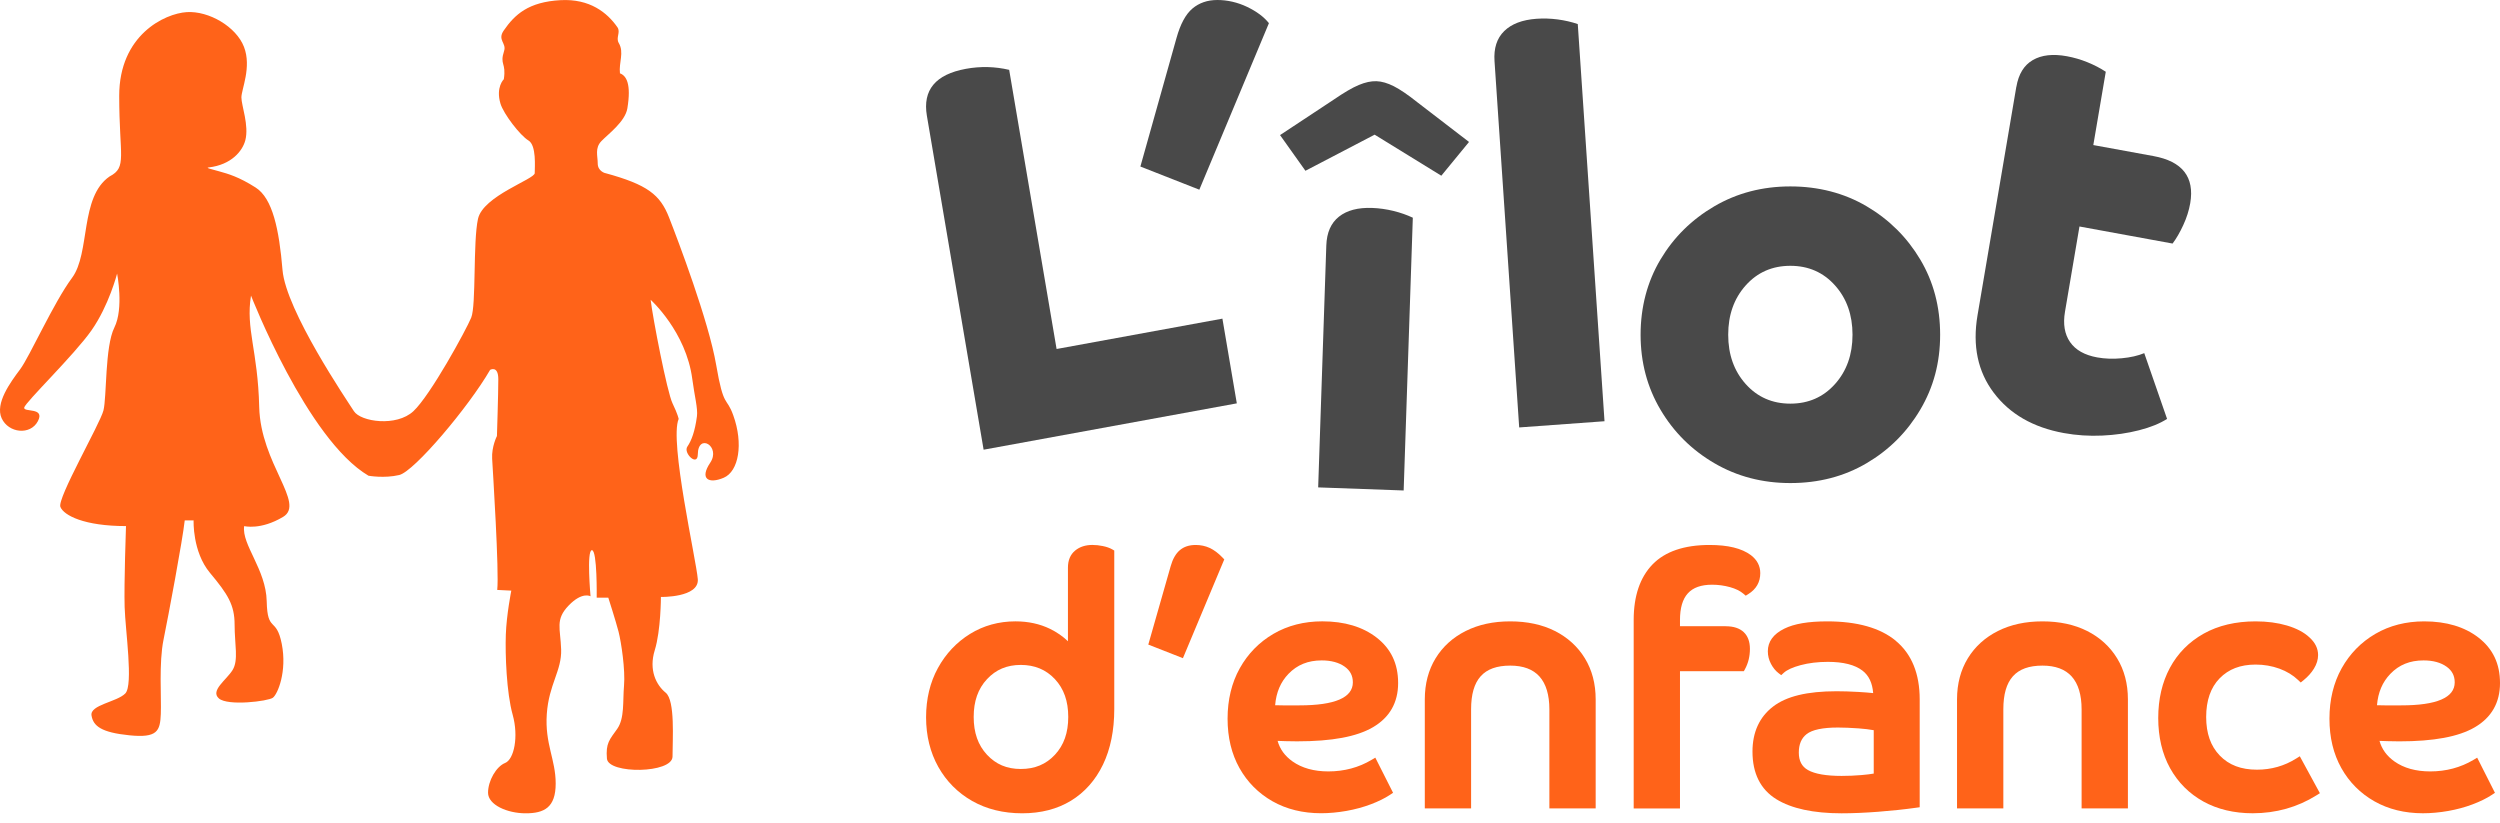
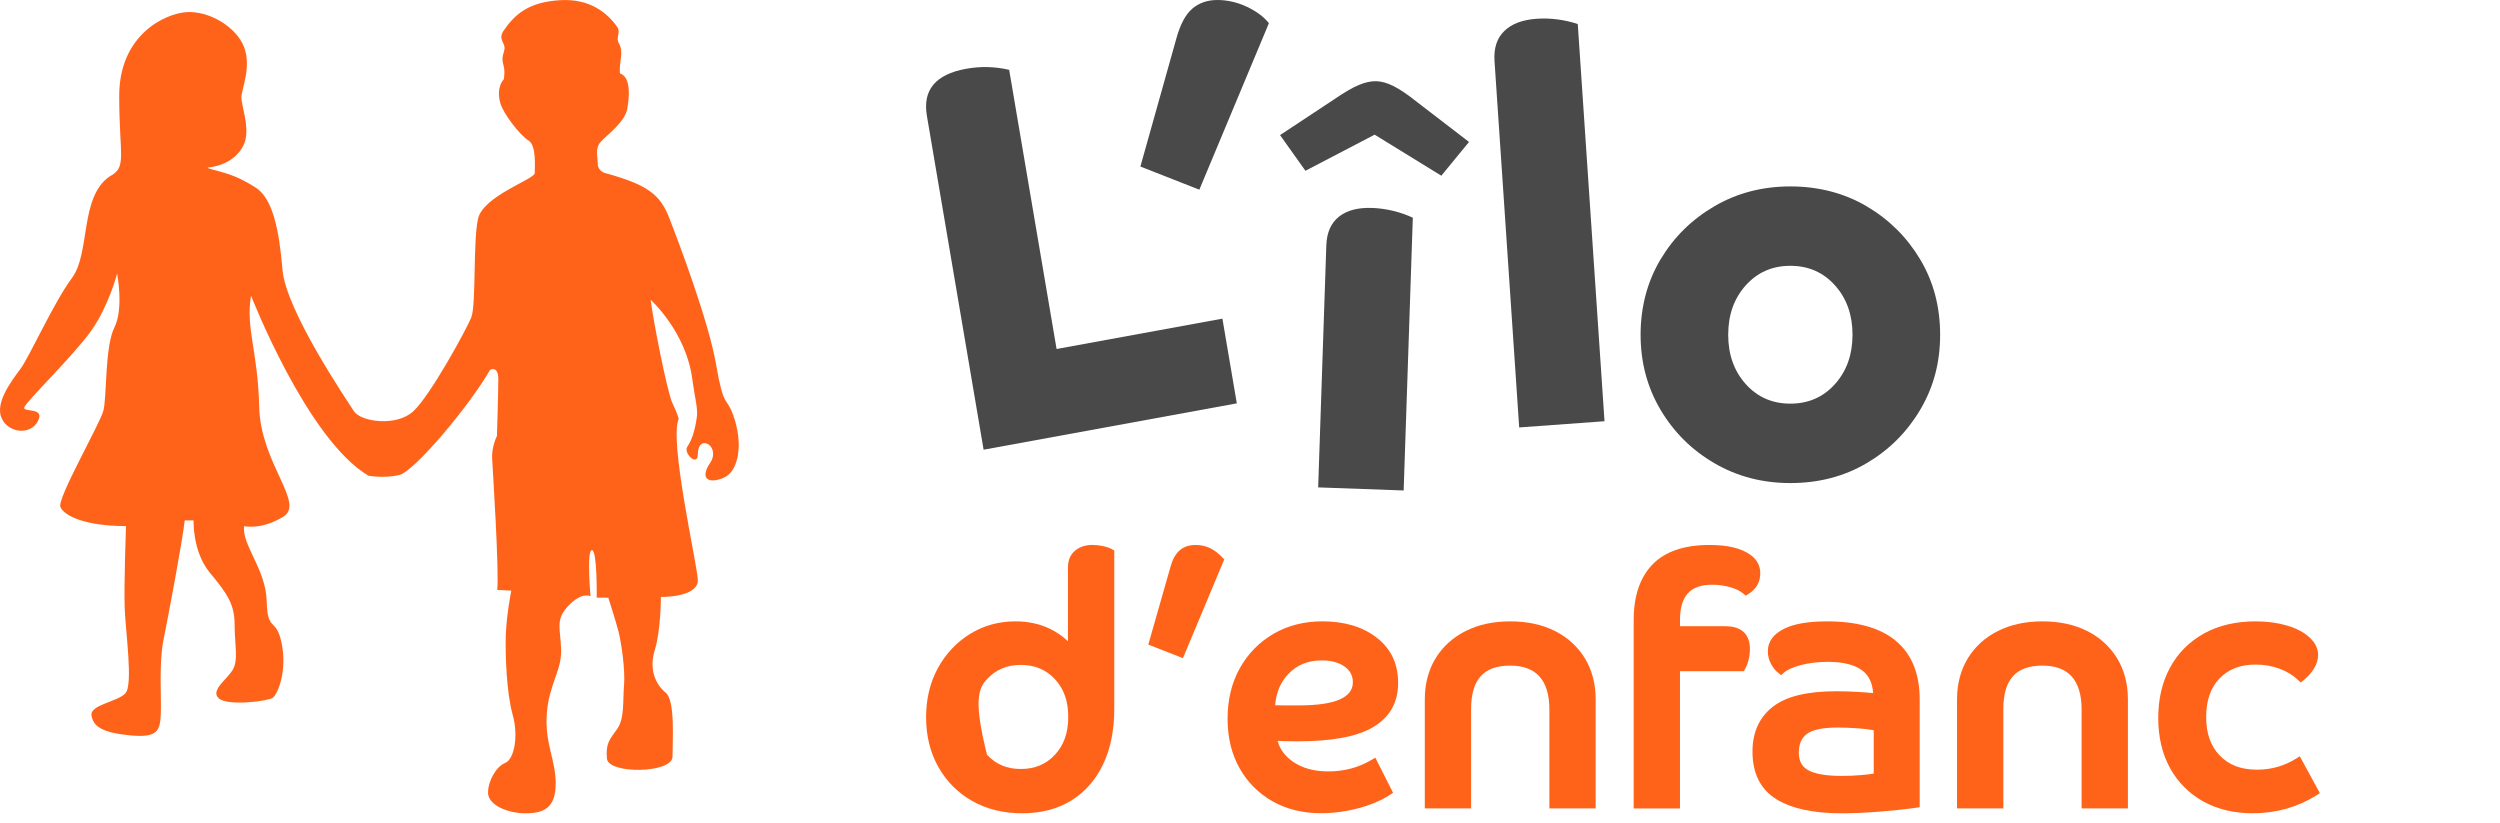
<svg xmlns="http://www.w3.org/2000/svg" width="164" height="54" viewBox="0 0 164 54" fill="none">
  <g id="Logo-horizontal-couleur-20 1" clip-path="url(#clip0_5896_4326)">
    <g id="Calque 1">
      <g id="Group">
        <path id="Vector" d="M39.697 11.357C39.697 11.357 39.211 11.23 39.211 10.726C39.211 10.221 39.008 9.717 39.454 9.254C39.899 8.792 41.011 7.98 41.155 7.11C41.419 5.508 41.093 4.968 40.669 4.81C40.586 4.092 40.958 3.444 40.591 2.821C40.382 2.468 40.731 2.118 40.502 1.787C39.836 0.828 38.689 -0.092 36.779 0.01C34.666 0.124 33.768 0.951 33.043 2.005C32.612 2.631 33.236 2.825 33.071 3.334C32.763 4.286 33.22 4.076 33.051 5.196C33.051 5.196 32.51 5.715 32.829 6.792C33.032 7.477 34.13 8.896 34.665 9.214C35.2 9.532 35.078 10.96 35.078 11.358C35.078 11.756 31.691 12.851 31.357 14.355C31.023 15.859 31.245 20.028 30.911 20.838C30.577 21.649 28.236 25.933 27.12 26.974C26.005 28.014 23.663 27.669 23.217 26.974C22.771 26.278 18.756 20.374 18.533 17.712C18.311 15.05 17.884 13.013 16.774 12.305C15.665 11.597 14.969 11.406 14.386 11.242C13.86 11.095 13.461 11.011 13.694 10.984C15.185 10.807 15.909 9.902 16.092 9.206C16.348 8.232 15.836 6.924 15.836 6.393C15.836 5.861 16.518 4.406 16.006 3.077C15.494 1.75 13.704 0.706 12.254 0.795C10.805 0.884 7.82 2.3 7.82 6.284C7.82 10.268 8.356 10.969 7.191 11.574C5.219 12.924 5.935 16.598 4.726 18.227C3.515 19.855 1.947 23.391 1.32 24.229C0.692 25.067 -0.338 26.462 0.109 27.439C0.558 28.416 1.991 28.568 2.484 27.631C2.977 26.694 1.542 27.067 1.587 26.741C1.632 26.415 4.862 23.298 6.003 21.67C7.144 20.043 7.682 17.948 7.682 17.948C7.682 17.948 8.131 20.227 7.503 21.484C6.875 22.741 7.01 26.044 6.786 26.927C6.561 27.811 3.738 32.696 3.962 33.254C4.186 33.813 5.53 34.511 8.265 34.511C8.265 34.511 8.131 38.28 8.176 39.814C8.22 41.349 8.759 44.931 8.22 45.49C7.682 46.048 5.893 46.235 6.003 46.933C6.113 47.631 6.651 48.05 8.488 48.236C10.325 48.422 10.504 47.957 10.549 46.84C10.594 45.722 10.415 43.49 10.729 41.955C11.042 40.421 11.984 35.395 12.118 34.14H12.701C12.701 34.14 12.612 36.187 13.777 37.583C14.943 38.979 15.39 39.676 15.39 40.979C15.39 42.283 15.659 43.305 15.256 43.957C14.852 44.608 13.777 45.307 14.359 45.817C14.942 46.329 17.586 46.003 17.9 45.771C18.214 45.538 18.841 44.05 18.483 42.235C18.124 40.421 17.541 41.536 17.496 39.443C17.451 37.35 15.839 35.721 16.018 34.512C16.018 34.512 17.094 34.792 18.572 33.907C20.05 33.023 17.094 30.418 17.004 26.696C16.915 22.974 16.108 21.579 16.466 19.391C16.466 19.391 20.142 28.835 24.174 31.208C24.174 31.208 25.205 31.394 26.19 31.161C27.175 30.928 30.761 26.672 32.151 24.263C32.151 24.263 32.689 23.95 32.689 24.88C32.689 25.811 32.599 28.603 32.599 28.603C32.599 28.603 32.241 29.301 32.285 30.092C32.33 30.883 32.753 37.536 32.618 38.699L33.541 38.745C33.541 38.745 33.227 40.326 33.182 41.63C33.137 42.933 33.227 45.445 33.631 46.886C34.034 48.328 33.72 49.817 33.137 50.05C32.554 50.283 32.016 51.214 32.016 52.003C32.016 52.795 33.272 53.353 34.481 53.353C35.692 53.353 36.453 52.981 36.453 51.4C36.453 49.819 35.735 48.795 35.87 46.84C36.004 44.886 36.856 44.002 36.811 42.605C36.766 41.209 36.408 40.652 37.304 39.721C38.201 38.79 38.739 39.116 38.739 39.116C38.739 39.116 38.47 36.092 38.829 36.092C39.188 36.092 39.143 39.209 39.143 39.209H39.905C39.905 39.209 40.398 40.744 40.578 41.442C40.757 42.14 41.026 43.954 40.936 44.978C40.847 46.002 40.981 47.117 40.488 47.816C39.995 48.514 39.726 48.746 39.815 49.769C39.905 50.793 44.118 50.746 44.118 49.629C44.118 48.512 44.298 45.954 43.67 45.442C43.042 44.93 42.549 43.952 42.953 42.651C43.356 41.347 43.356 39.161 43.356 39.161C43.356 39.161 45.866 39.208 45.776 37.997C45.686 36.787 43.894 28.925 44.52 27.483C44.52 27.483 44.476 27.203 44.117 26.458C43.758 25.714 42.817 20.829 42.682 19.666C42.682 19.666 45.012 21.759 45.416 24.876C45.556 25.96 45.789 26.795 45.719 27.314C45.589 28.289 45.368 28.894 45.09 29.299C44.803 29.718 45.767 30.646 45.776 29.807C45.792 28.37 47.308 29.286 46.59 30.355C45.873 31.425 46.49 31.76 47.475 31.341C48.462 30.922 48.776 29.109 48.103 27.247C47.655 25.99 47.475 26.828 46.982 23.944C46.489 21.059 44.473 15.756 43.89 14.266C43.307 12.777 42.487 12.113 39.692 11.352L39.697 11.357Z" fill="#FF6319" />
        <g id="Group_2">
-           <path id="Vector_2" d="M72.35 35.822C72.114 35.772 71.884 35.748 71.662 35.748C71.208 35.748 70.828 35.871 70.531 36.116C70.216 36.376 70.057 36.751 70.057 37.234V42.066C69.717 41.74 69.325 41.469 68.884 41.254C68.216 40.928 67.454 40.761 66.616 40.761C65.523 40.761 64.52 41.038 63.636 41.584C62.754 42.129 62.045 42.882 61.529 43.82C61.013 44.758 60.751 45.847 60.751 47.057C60.751 48.267 61.022 49.361 61.552 50.308C62.084 51.257 62.834 52.009 63.777 52.545C64.717 53.08 65.819 53.352 67.054 53.352C68.29 53.352 69.353 53.075 70.251 52.53C71.152 51.982 71.861 51.183 72.357 50.155C72.847 49.137 73.096 47.912 73.096 46.512V36.116L72.956 36.035C72.798 35.945 72.601 35.874 72.352 35.823L72.35 35.822ZM70.077 47.032C70.077 48.069 69.791 48.88 69.204 49.511C68.618 50.14 67.886 50.445 66.965 50.445C66.043 50.445 65.332 50.138 64.747 49.511C64.16 48.88 63.874 48.068 63.874 47.032C63.874 45.996 64.16 45.183 64.747 44.553C65.333 43.924 66.058 43.619 66.965 43.619C67.871 43.619 68.619 43.925 69.204 44.553C69.792 45.185 70.077 45.996 70.077 47.032Z" fill="#FF6319" />
+           <path id="Vector_2" d="M72.35 35.822C72.114 35.772 71.884 35.748 71.662 35.748C71.208 35.748 70.828 35.871 70.531 36.116C70.216 36.376 70.057 36.751 70.057 37.234V42.066C69.717 41.74 69.325 41.469 68.884 41.254C68.216 40.928 67.454 40.761 66.616 40.761C65.523 40.761 64.52 41.038 63.636 41.584C62.754 42.129 62.045 42.882 61.529 43.82C61.013 44.758 60.751 45.847 60.751 47.057C60.751 48.267 61.022 49.361 61.552 50.308C62.084 51.257 62.834 52.009 63.777 52.545C64.717 53.08 65.819 53.352 67.054 53.352C68.29 53.352 69.353 53.075 70.251 52.53C71.152 51.982 71.861 51.183 72.357 50.155C72.847 49.137 73.096 47.912 73.096 46.512V36.116L72.956 36.035C72.798 35.945 72.601 35.874 72.352 35.823L72.35 35.822ZM70.077 47.032C70.077 48.069 69.791 48.88 69.204 49.511C68.618 50.14 67.886 50.445 66.965 50.445C66.043 50.445 65.332 50.138 64.747 49.511C63.874 45.996 64.16 45.183 64.747 44.553C65.333 43.924 66.058 43.619 66.965 43.619C67.871 43.619 68.619 43.925 69.204 44.553C69.792 45.185 70.077 45.996 70.077 47.032Z" fill="#FF6319" />
          <path id="Vector_3" d="M79.354 35.944C79.072 35.815 78.764 35.75 78.436 35.75C78.008 35.75 77.655 35.867 77.387 36.1C77.127 36.325 76.929 36.673 76.799 37.133L75.328 42.285L77.6 43.176L80.312 36.696L80.18 36.559C79.91 36.279 79.631 36.071 79.354 35.945V35.944Z" fill="#FF6319" />
          <path id="Vector_4" d="M85.108 48.631C87.376 48.631 88.996 48.329 90.059 47.71C91.16 47.069 91.717 46.093 91.717 44.809C91.717 43.526 91.242 42.553 90.306 41.826C89.395 41.119 88.198 40.76 86.745 40.76C85.552 40.76 84.475 41.035 83.542 41.578C82.607 42.123 81.862 42.883 81.33 43.838C80.798 44.791 80.529 45.904 80.529 47.144C80.529 48.384 80.791 49.458 81.308 50.383C81.826 51.309 82.557 52.042 83.478 52.565C84.395 53.084 85.465 53.348 86.657 53.348C87.194 53.348 87.752 53.297 88.32 53.197C88.889 53.096 89.425 52.95 89.919 52.764C90.416 52.577 90.839 52.368 91.174 52.147L91.385 52.007L90.22 49.701L89.974 49.848C89.132 50.35 88.177 50.605 87.139 50.605C86.194 50.605 85.405 50.384 84.791 49.95C84.289 49.594 83.965 49.152 83.811 48.602C83.987 48.609 84.166 48.616 84.346 48.62C84.647 48.628 84.9 48.632 85.107 48.632L85.108 48.631ZM83.649 46.263C83.719 45.417 84.007 44.742 84.525 44.204C85.097 43.611 85.808 43.323 86.703 43.323C87.328 43.323 87.837 43.462 88.219 43.737C88.574 43.994 88.747 44.329 88.747 44.763C88.747 45.764 87.567 46.272 85.241 46.272H84.149C83.978 46.272 83.811 46.269 83.652 46.263H83.649Z" fill="#FF6319" />
          <path id="Vector_5" d="M101.998 41.391C101.169 40.973 100.184 40.762 99.07 40.762C97.956 40.762 96.99 40.973 96.156 41.391C95.311 41.813 94.646 42.416 94.175 43.184C93.705 43.952 93.467 44.858 93.467 45.876V53.032H96.504V46.533C96.504 44.575 97.32 43.664 99.072 43.664C99.921 43.664 100.566 43.904 100.991 44.379C101.42 44.859 101.639 45.584 101.639 46.533V53.032H104.676V45.876C104.676 44.858 104.438 43.952 103.968 43.184C103.497 42.416 102.835 41.813 101.999 41.391H101.998Z" fill="#FF6319" />
          <path id="Vector_6" d="M113.211 41.077H110.207V40.681C110.207 39.095 110.877 38.357 112.316 38.357C112.712 38.357 113.107 38.411 113.491 38.517C113.858 38.619 114.155 38.765 114.371 38.95L114.52 39.077L114.685 38.975C115.209 38.649 115.474 38.187 115.474 37.598C115.474 37.127 115.267 36.73 114.86 36.418L114.856 36.415C114.25 35.968 113.362 35.75 112.141 35.75C110.486 35.75 109.231 36.178 108.409 37.023C107.588 37.869 107.17 39.092 107.17 40.661V53.034H110.207V44.029H114.398L114.476 43.885C114.687 43.496 114.795 43.052 114.795 42.567C114.795 41.609 114.233 41.082 113.211 41.082V41.077Z" fill="#FF6319" />
          <path id="Vector_7" d="M124.366 42.036C123.345 41.19 121.832 40.762 119.869 40.762C118.622 40.762 117.698 40.919 117.043 41.244C116.331 41.596 115.97 42.093 115.97 42.724C115.97 43.014 116.04 43.293 116.178 43.553C116.314 43.808 116.48 44.011 116.671 44.157L116.848 44.29L117.011 44.14C117.225 43.945 117.595 43.774 118.112 43.636C118.648 43.491 119.254 43.418 119.911 43.418C120.923 43.418 121.689 43.613 122.183 43.996C122.597 44.317 122.827 44.799 122.88 45.467C122.611 45.439 122.292 45.413 121.914 45.391C121.386 45.361 120.903 45.346 120.479 45.346C118.551 45.346 117.186 45.676 116.308 46.355C115.416 47.042 114.963 48.035 114.963 49.304C114.963 50.735 115.489 51.786 116.528 52.428C117.52 53.041 118.959 53.353 120.808 53.353C121.525 53.353 122.337 53.319 123.22 53.251C124.097 53.184 124.93 53.095 125.695 52.988L125.932 52.955V45.88C125.932 44.194 125.406 42.903 124.366 42.041V42.036ZM122.917 47.9V50.747C122.704 50.784 122.438 50.817 122.12 50.844C121.68 50.882 121.239 50.9 120.809 50.9C119.797 50.9 119.053 50.771 118.602 50.515C118.198 50.287 118.002 49.913 118.002 49.37C118.002 48.826 118.17 48.427 118.515 48.157C118.88 47.871 119.571 47.726 120.568 47.726C120.948 47.726 121.402 47.745 121.914 47.781C122.306 47.81 122.643 47.85 122.917 47.901V47.9Z" fill="#FF6319" />
          <path id="Vector_8" d="M136.912 41.391C136.083 40.973 135.098 40.762 133.985 40.762C132.871 40.762 131.905 40.973 131.07 41.391C130.225 41.813 129.56 42.416 129.09 43.184C128.62 43.952 128.381 44.858 128.381 45.876V53.032H131.419V46.533C131.419 44.575 132.235 43.664 133.986 43.664C134.835 43.664 135.48 43.904 135.905 44.379C136.335 44.859 136.553 45.584 136.553 46.533V53.032H139.591V45.876C139.591 44.858 139.352 43.952 138.882 43.184C138.412 42.416 137.75 41.813 136.914 41.391H136.912Z" fill="#FF6319" />
          <path id="Vector_9" d="M150.625 49.762C149.857 50.247 148.992 50.491 148.058 50.491C147.017 50.491 146.218 50.188 145.618 49.565C145.018 48.942 144.725 48.113 144.725 47.032C144.725 45.951 145.022 45.099 145.606 44.5C146.199 43.892 146.973 43.596 147.97 43.596C148.518 43.596 149.043 43.687 149.529 43.864C150.008 44.039 150.421 44.29 150.757 44.61L150.928 44.772L151.11 44.625C151.395 44.395 151.626 44.137 151.795 43.862C151.976 43.568 152.067 43.269 152.067 42.973C152.067 42.541 151.874 42.149 151.497 41.811C151.147 41.481 150.651 41.22 150.022 41.033C149.41 40.853 148.72 40.762 147.97 40.762C146.664 40.762 145.517 41.032 144.563 41.566C143.603 42.104 142.857 42.859 142.346 43.81C141.837 44.756 141.58 45.862 141.58 47.101C141.58 48.34 141.841 49.464 142.359 50.395C142.878 51.331 143.613 52.065 144.543 52.58C145.467 53.09 146.555 53.35 147.774 53.35C149.303 53.35 150.711 52.955 151.957 52.176L152.185 52.033L150.867 49.611L150.625 49.763V49.762Z" fill="#FF6319" />
-           <path id="Vector_10" d="M162.258 49.849C161.417 50.35 160.462 50.605 159.423 50.605C158.479 50.605 157.689 50.385 157.076 49.951C156.574 49.595 156.25 49.152 156.095 48.602C156.272 48.61 156.451 48.616 156.63 48.62C156.931 48.628 157.184 48.633 157.391 48.633C159.659 48.633 161.279 48.331 162.342 47.712C163.443 47.071 164 46.095 164 44.811C164 43.528 163.525 42.554 162.59 41.828C161.678 41.121 160.481 40.762 159.029 40.762C157.835 40.762 156.758 41.036 155.825 41.58C154.89 42.125 154.146 42.885 153.613 43.84C153.081 44.793 152.812 45.906 152.812 47.146C152.812 48.386 153.074 49.46 153.592 50.385C154.109 51.311 154.84 52.044 155.761 52.566C156.678 53.086 157.749 53.35 158.94 53.35C159.477 53.35 160.035 53.299 160.604 53.199C161.172 53.098 161.709 52.952 162.202 52.766C162.7 52.578 163.122 52.37 163.457 52.149L163.669 52.009L162.503 49.703L162.257 49.85L162.258 49.849ZM155.93 46.263C156.001 45.418 156.289 44.742 156.807 44.205C157.378 43.611 158.09 43.323 158.985 43.323C159.61 43.323 160.119 43.463 160.501 43.738C160.855 43.994 161.029 44.329 161.029 44.763C161.029 45.765 159.849 46.272 157.523 46.272H156.431C156.26 46.272 156.092 46.269 155.933 46.263H155.93Z" fill="#FF6319" />
        </g>
        <g id="Group_3">
          <path id="Vector_11" d="M60.803 7.592C60.517 5.906 61.369 4.881 63.359 4.516C63.839 4.427 64.316 4.39 64.791 4.4C65.264 4.412 65.735 4.472 66.202 4.582L69.312 22.894L80.19 20.903L81.135 26.46L64.525 29.5L60.803 7.591V7.592Z" fill="#494949" />
          <path id="Vector_12" d="M77.178 2.495C77.432 1.58 77.781 0.934 78.224 0.56C78.665 0.188 79.21 0 79.861 0C80.512 0 81.184 0.152 81.812 0.452C82.44 0.754 82.916 1.11 83.241 1.52L78.676 12.444L74.809 10.925L77.178 2.495Z" fill="#494949" />
          <path id="Vector_13" d="M90.179 8.833L85.636 11.203L83.971 8.862L87.502 6.529C88.169 6.071 88.714 5.752 89.138 5.575C89.561 5.398 89.948 5.315 90.296 5.327C90.645 5.339 91.024 5.45 91.436 5.658C91.847 5.866 92.37 6.222 93.004 6.728L96.368 9.312L94.55 11.527L90.178 8.835L90.179 8.833ZM92.078 32.175L86.472 31.973L87.006 16.102C87.035 15.258 87.311 14.629 87.836 14.213C88.361 13.797 89.088 13.607 90.017 13.641C90.481 13.658 90.944 13.724 91.406 13.836C91.867 13.949 92.291 14.098 92.681 14.281L92.08 32.177L92.078 32.175Z" fill="#494949" />
          <path id="Vector_14" d="M105.255 27.633L99.659 28.04L98.04 4.007C97.984 3.164 98.195 2.508 98.677 2.038C99.157 1.568 99.861 1.3 100.788 1.232C101.251 1.199 101.718 1.214 102.188 1.275C102.658 1.339 103.095 1.439 103.502 1.579L105.256 27.633H105.255Z" fill="#494949" />
          <path id="Vector_15" d="M117.448 31.689C115.612 31.689 113.952 31.255 112.465 30.387C110.978 29.52 109.799 28.35 108.929 26.878C108.058 25.407 107.623 23.767 107.623 21.96C107.623 20.152 108.058 18.481 108.929 17.021C109.799 15.562 110.978 14.398 112.465 13.53C113.952 12.662 115.612 12.229 117.448 12.229C119.283 12.229 120.973 12.662 122.448 13.53C123.923 14.398 125.096 15.562 125.967 17.021C126.838 18.481 127.273 20.126 127.273 21.96C127.273 23.793 126.838 25.409 125.967 26.878C125.096 28.35 123.923 29.52 122.448 30.387C120.973 31.255 119.306 31.689 117.448 31.689ZM120.375 18.721C119.609 17.865 118.632 17.437 117.448 17.437C116.263 17.437 115.287 17.865 114.52 18.721C113.754 19.577 113.37 20.656 113.37 21.958C113.37 23.26 113.754 24.34 114.52 25.195C115.287 26.051 116.263 26.479 117.448 26.479C118.632 26.479 119.609 26.051 120.375 25.195C121.142 24.34 121.525 23.26 121.525 21.958C121.525 20.656 121.142 19.577 120.375 18.721Z" fill="#494949" />
-           <path id="Vector_16" d="M132.275 5.692C132.417 4.86 132.774 4.277 133.351 3.941C133.927 3.606 134.672 3.522 135.587 3.689C136.044 3.773 136.494 3.903 136.935 4.082C137.376 4.261 137.777 4.469 138.139 4.707L137.321 9.516L141.267 10.238C143.166 10.585 143.97 11.615 143.68 13.325C143.599 13.8 143.447 14.28 143.223 14.765C142.999 15.252 142.764 15.654 142.521 15.977L136.413 14.858L135.463 20.451C135.325 21.259 135.437 21.923 135.797 22.441C136.157 22.96 136.749 23.295 137.572 23.445C138.075 23.537 138.615 23.556 139.19 23.502C139.766 23.448 140.256 23.335 140.663 23.166L142.16 27.48C141.684 27.784 141.069 28.034 140.317 28.226C139.565 28.418 138.761 28.535 137.904 28.574C137.048 28.613 136.209 28.558 135.385 28.408C133.371 28.04 131.84 27.158 130.791 25.766C129.741 24.375 129.387 22.681 129.725 20.685L132.272 5.687L132.275 5.692Z" fill="#494949" />
        </g>
      </g>
    </g>
  </g>
  <defs>
    <clipPath id="clip0_5896_4326">
      <rect width="164" height="53.349" fill="white" />
    </clipPath>
  </defs>
</svg>